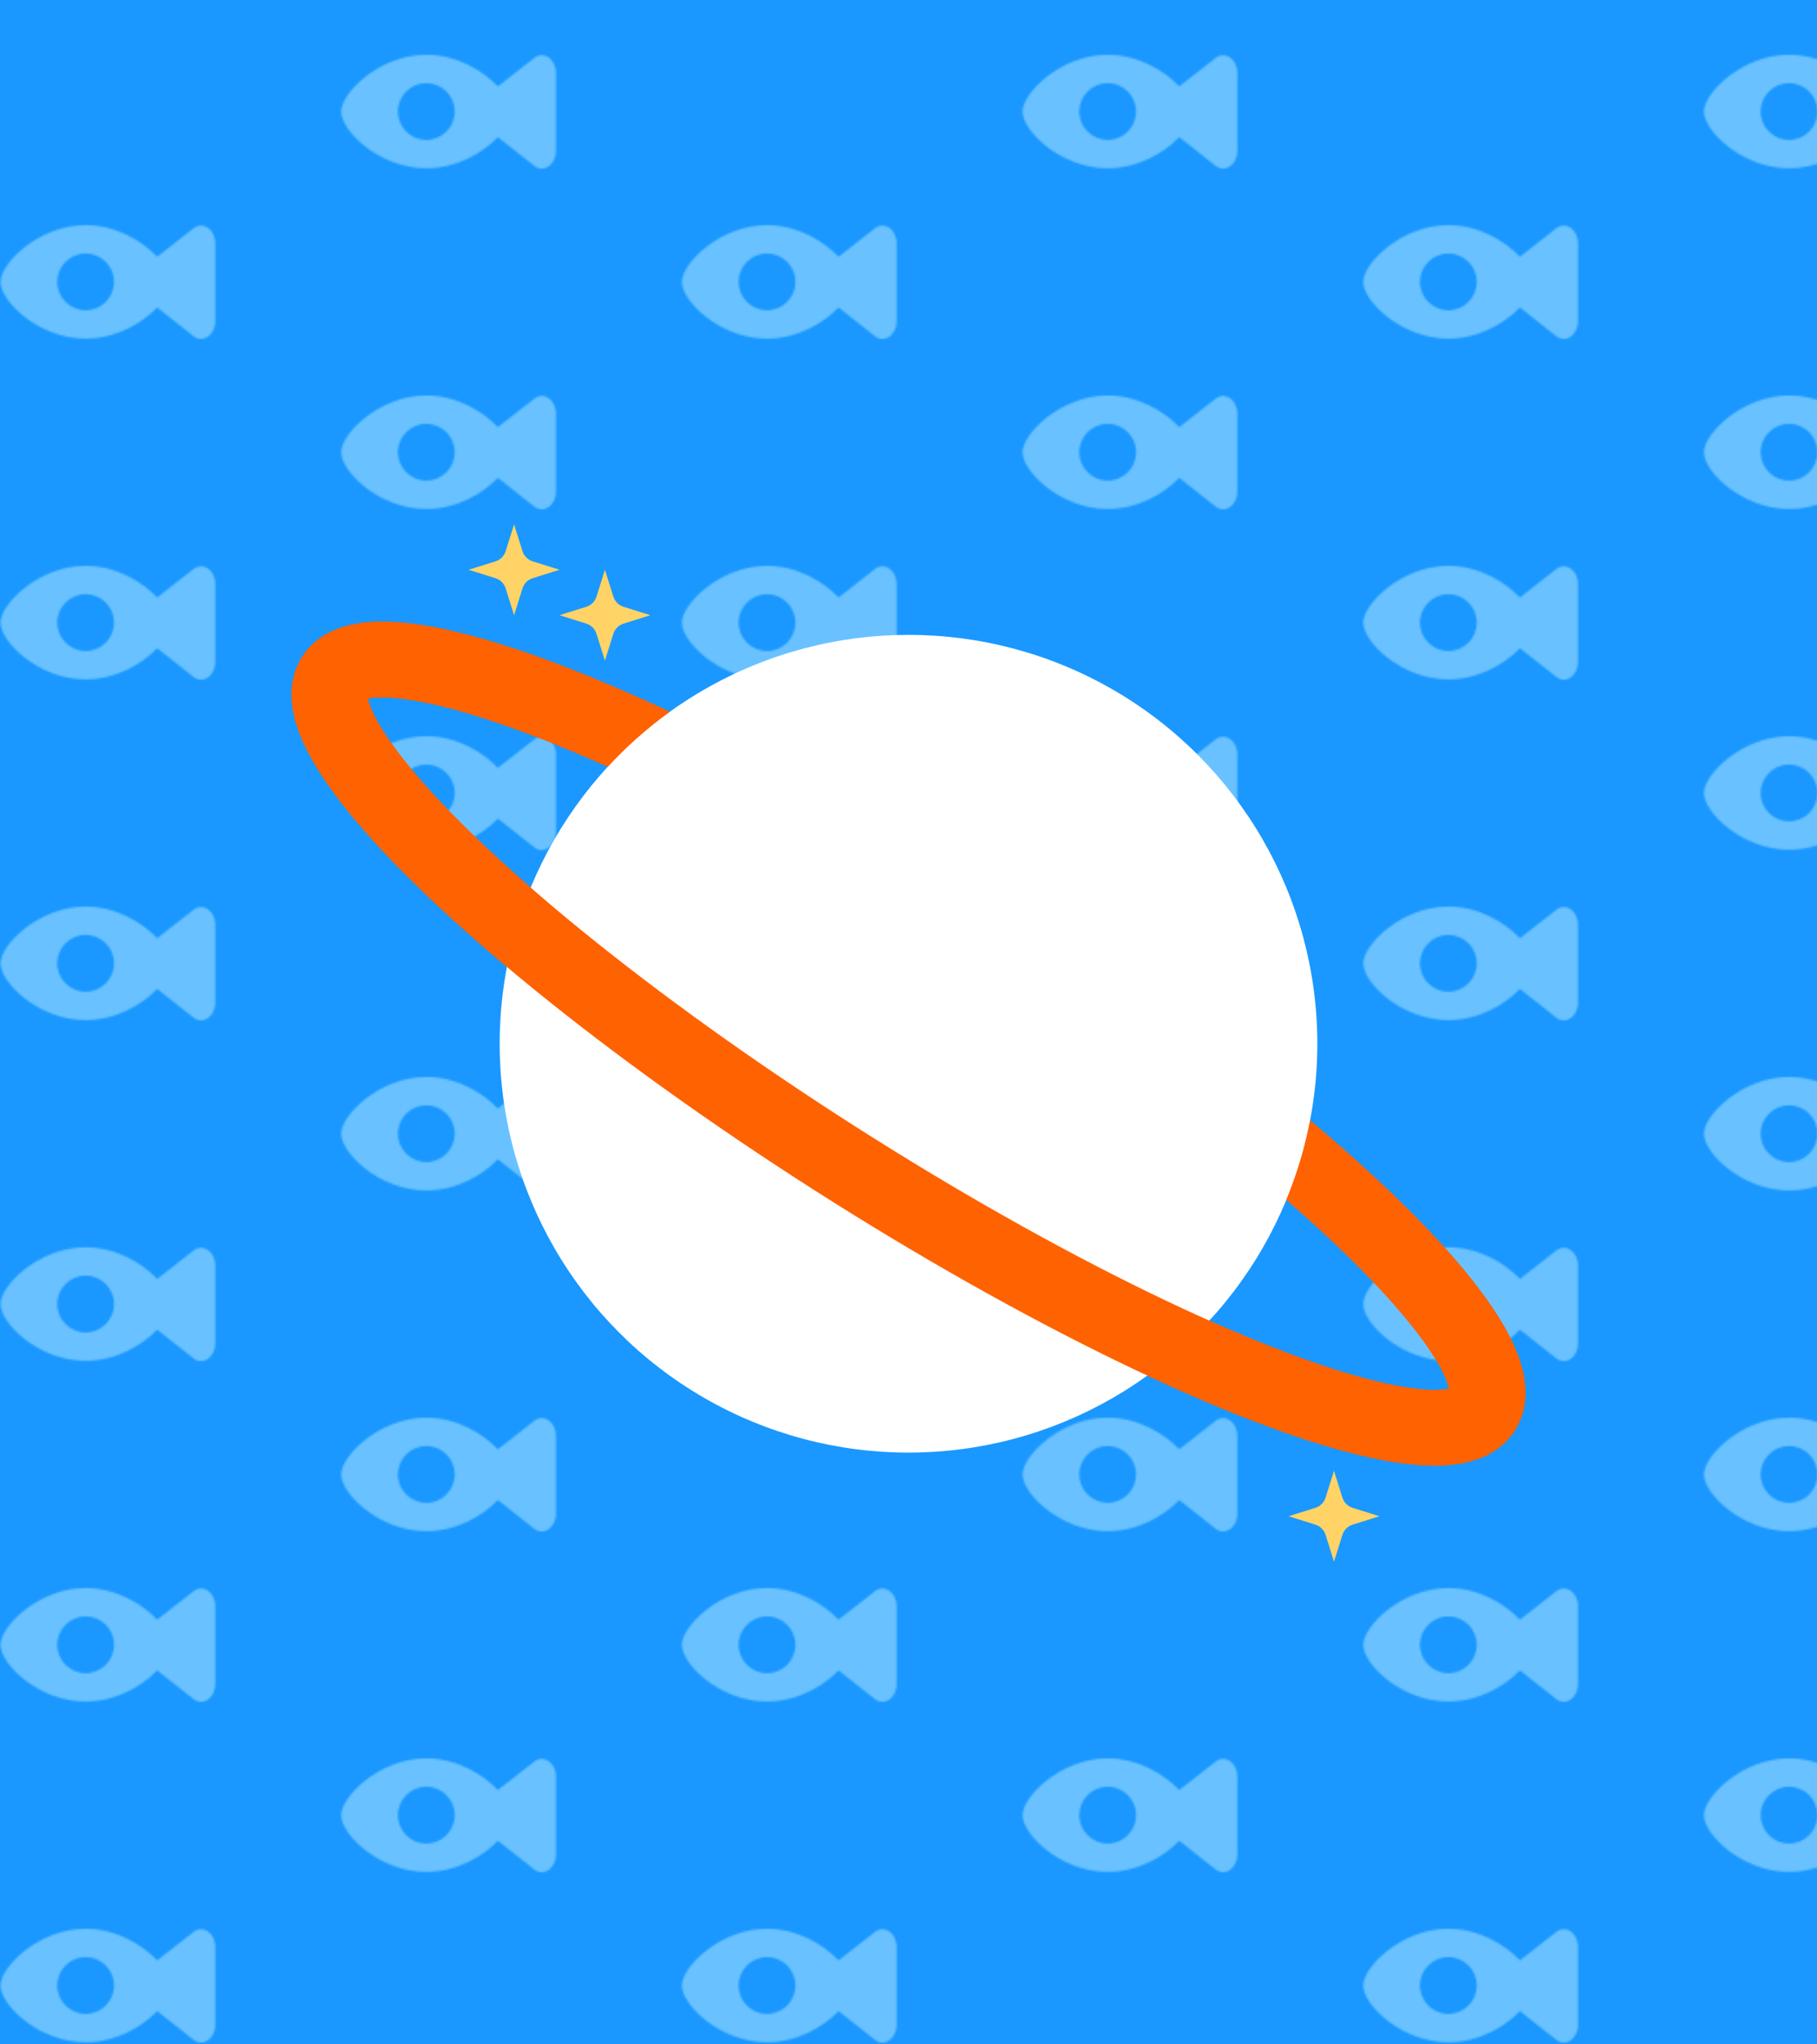
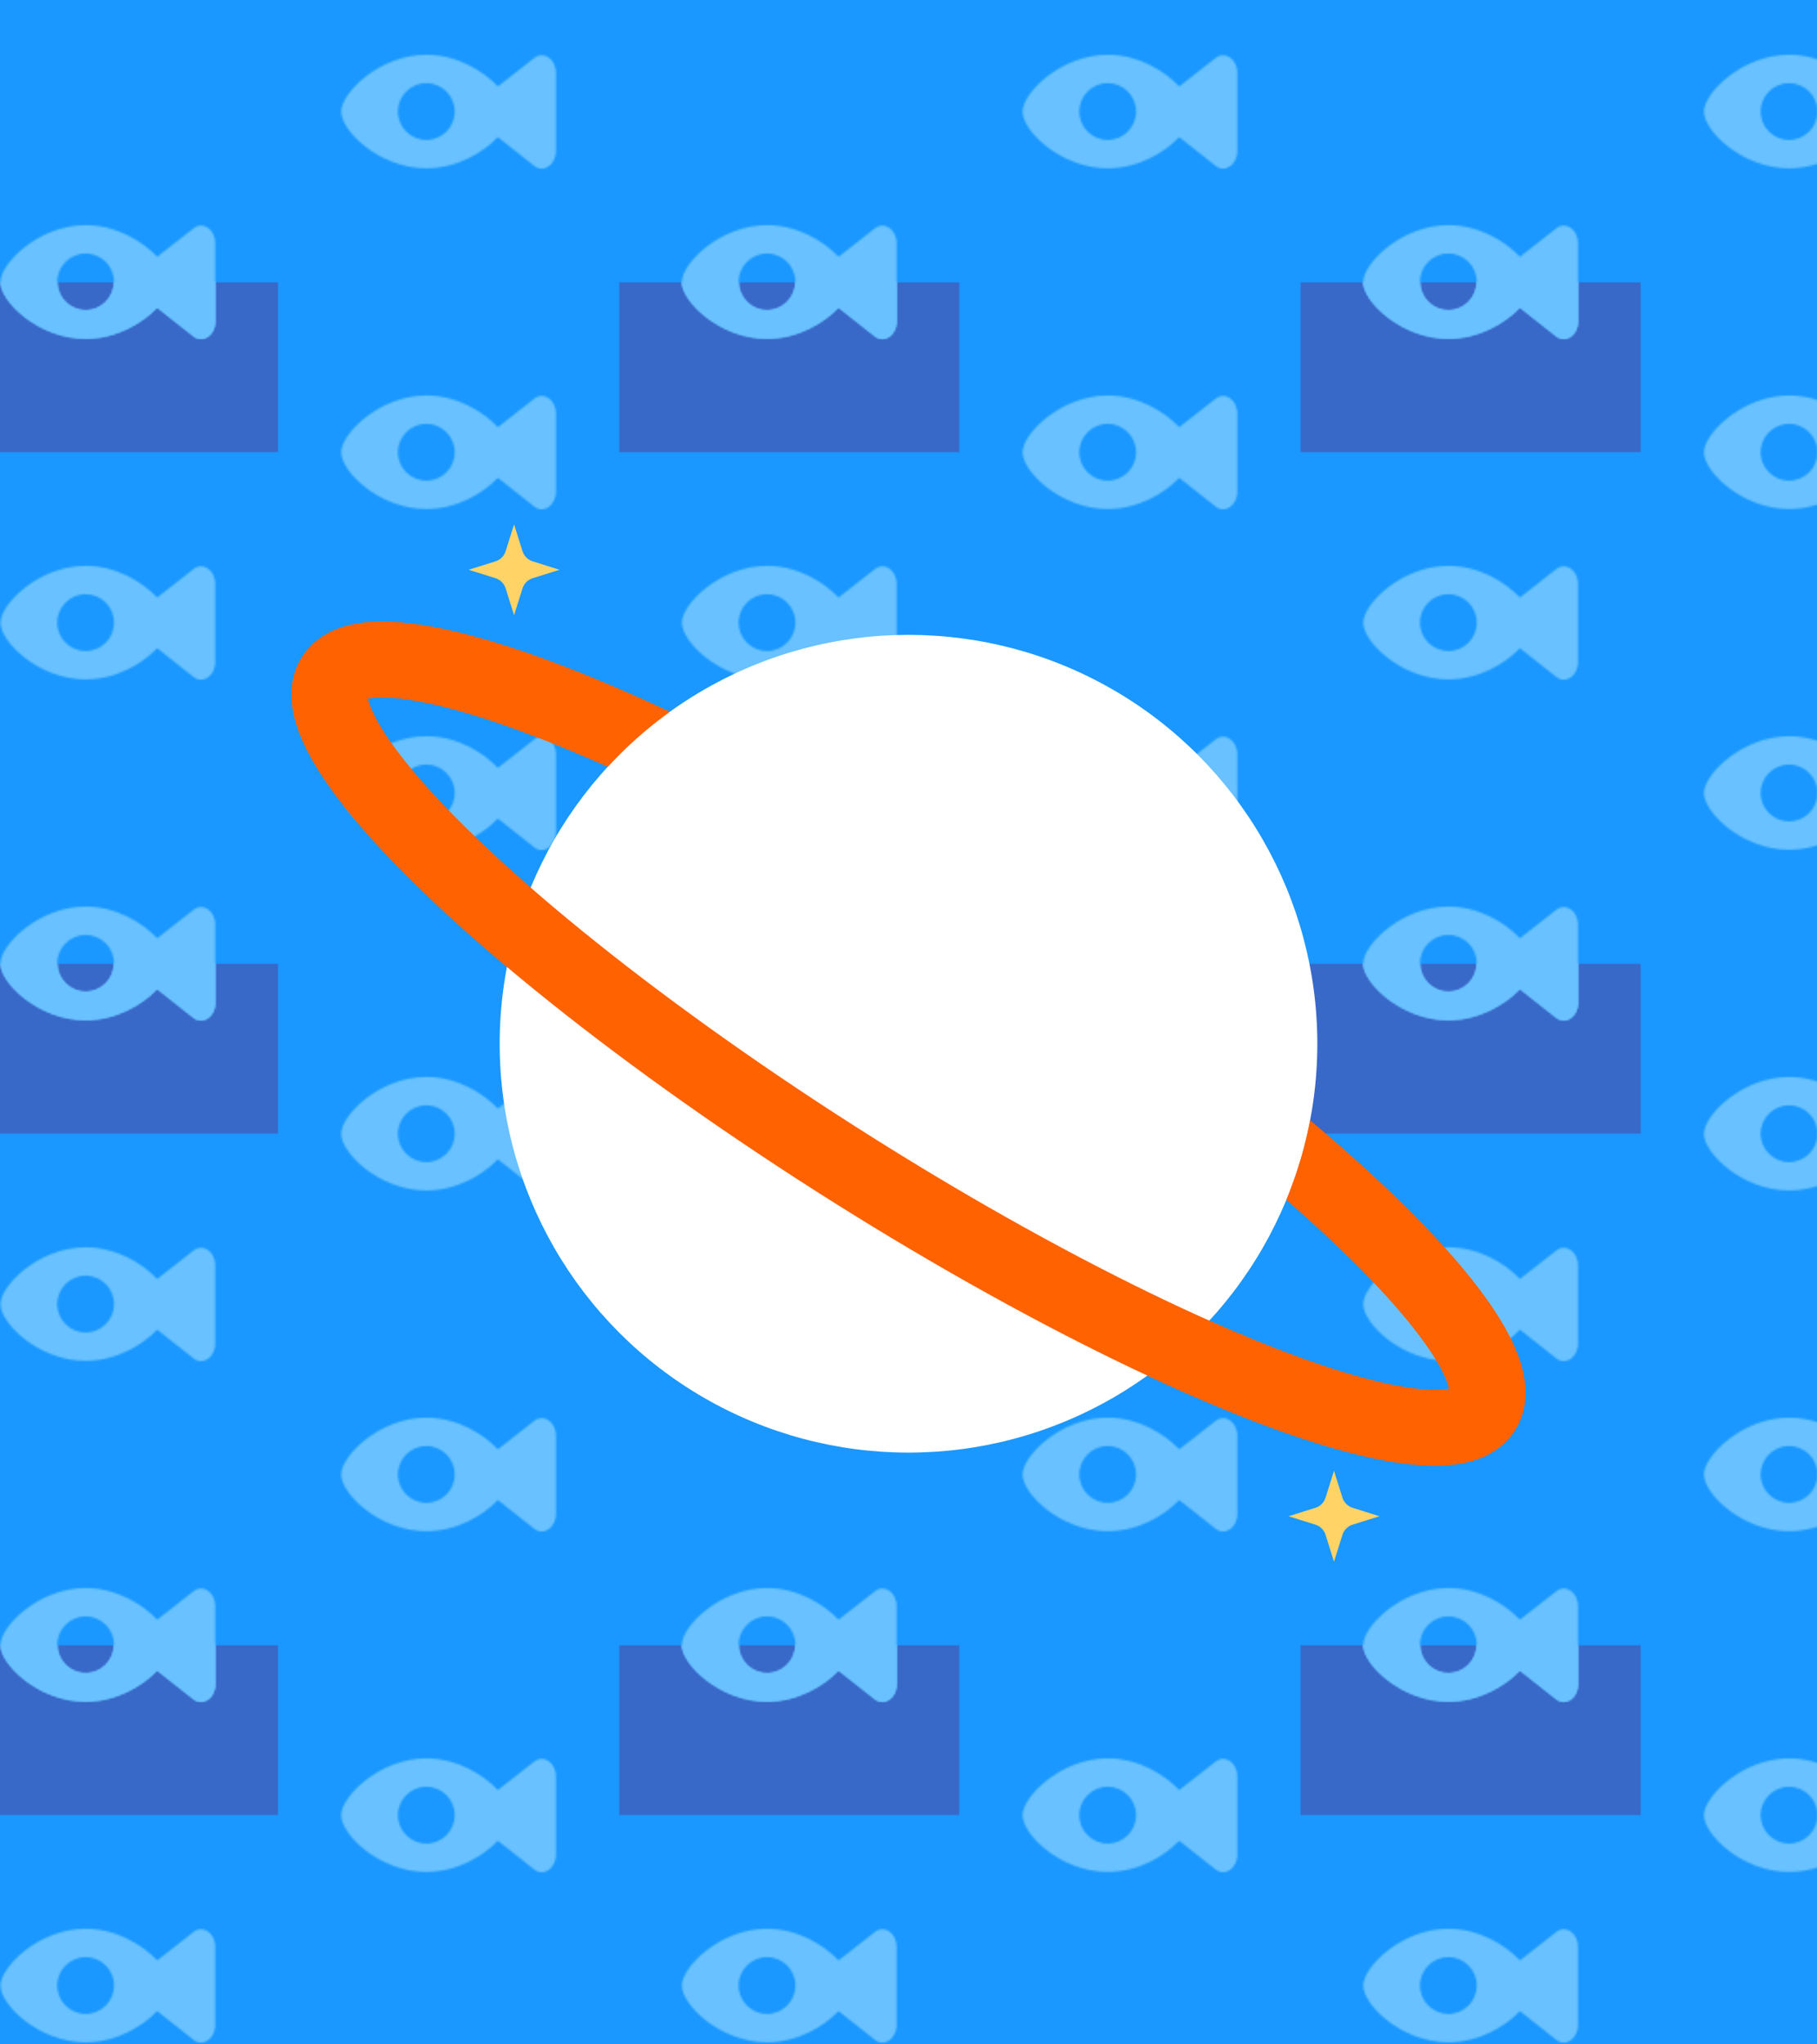
<svg xmlns="http://www.w3.org/2000/svg" id="uuid-4ae23891-7e54-4fe2-ab7e-c6e3c60af0f7" viewBox="0 0 960 1080">
  <defs>
    <pattern id="uuid-54751ac4-4e98-4422-bf88-7f18e30fa579" x="0" y="0" width="360" height="360" patternTransform="translate(-5163 -4171)" patternUnits="userSpaceOnUse" viewBox="0 0 360 360">
      <rect x="0" width="360" height="360" style="fill:none;" />
      <rect x="270" y="180" width="180" height="180" style="fill:#1a98ff;" />
      <path d="M303.25,269.92c0-9.75,20.15-30,45-30,15.85,0,29.78,8.23,37.8,16.73l19.23-15.04c5-3.91,11.47.59,11.47,7.96v41.11c0,7.39-6.51,11.88-11.5,7.93l-19.22-15.18c-8.02,8.47-21.94,16.48-37.78,16.48-24.85,0-45-19.75-45-30ZM333.25,269.92c0,8.28,6.72,15,15,15s15-6.72,15-15-6.72-15-15-15-15,6.72-15,15Z" style="fill:#69c2ff;" />
      <rect x="90" y="270" width="180" height="180" style="fill:#1a98ff;" />
      <path d="M123.25,359.92c0-9.75,20.15-30,45-30,15.85,0,29.78,8.23,37.8,16.73l19.23-15.04c5-3.91,11.47.59,11.47,7.96v41.11c0,7.39-6.51,11.88-11.5,7.93l-19.22-15.18c-8.02,8.47-21.94,16.48-37.78,16.48-24.85,0-45-19.75-45-30ZM153.25,359.92c0,8.28,6.72,15,15,15s15-6.72,15-15-6.72-15-15-15-15,6.72-15,15Z" style="fill:#69c2ff;" />
      <rect x="-90" y="180" width="180" height="180" style="fill:#1a98ff;" />
      <path d="M-56.75,269.92c0-9.75,20.15-30,45-30,15.85,0,29.78,8.23,37.8,16.73l19.23-15.04c5-3.91,11.47.59,11.47,7.96v41.11c0,7.39-6.51,11.88-11.5,7.93l-19.22-15.18c-8.02,8.47-21.94,16.48-37.78,16.48-24.85,0-45-19.75-45-30ZM-26.75,269.92c0,8.28,6.72,15,15,15s15-6.72,15-15-6.72-15-15-15-15,6.72-15,15Z" style="fill:#69c2ff;" />
      <rect x="270" y="0" width="180" height="180" style="fill:#1a98ff;" />
      <path d="M303.25,89.92c0-9.75,20.15-30,45-30,15.85,0,29.78,8.23,37.8,16.73l19.23-15.04c5-3.91,11.47.59,11.47,7.96v41.11c0,7.39-6.51,11.88-11.5,7.93l-19.22-15.18c-8.02,8.47-21.94,16.48-37.78,16.48-24.85,0-45-19.75-45-30ZM333.25,89.92c0,8.28,6.72,15,15,15s15-6.72,15-15-6.72-15-15-15-15,6.72-15,15Z" style="fill:#69c2ff;" />
      <rect x="90" y="90" width="180" height="180" style="fill:#1a98ff;" />
      <path d="M123.25,179.92c0-9.75,20.15-30,45-30,15.85,0,29.78,8.23,37.8,16.73l19.23-15.04c5-3.91,11.47.59,11.47,7.96v41.11c0,7.39-6.51,11.88-11.5,7.93l-19.22-15.18c-8.02,8.47-21.94,16.48-37.78,16.48-24.85,0-45-19.75-45-30ZM153.25,179.92c0,8.28,6.72,15,15,15s15-6.72,15-15-6.72-15-15-15-15,6.72-15,15Z" style="fill:#69c2ff;" />
      <rect x="-90" y="0" width="180" height="180" style="fill:#1a98ff;" />
      <path d="M-56.75,89.92c0-9.75,20.15-30,45-30,15.85,0,29.78,8.23,37.8,16.73l19.23-15.04c5-3.91,11.47.59,11.47,7.96v41.11c0,7.39-6.51,11.88-11.5,7.93l-19.22-15.18c-8.02,8.47-21.94,16.48-37.78,16.48-24.85,0-45-19.75-45-30ZM-26.75,89.92c0,8.28,6.72,15,15,15s15-6.72,15-15-6.72-15-15-15-15,6.72-15,15Z" style="fill:#69c2ff;" />
-       <rect x="90" y="-90" width="180" height="180" style="fill:#1a98ff;" />
      <path d="M123.25-.08c0-9.75,20.15-30,45-30,15.85,0,29.78,8.23,37.8,16.73l19.23-15.04c5-3.91,11.47.59,11.47,7.96V20.68c0,7.39-6.51,11.88-11.5,7.93l-19.22-15.18c-8.02,8.47-21.94,16.48-37.78,16.48-24.85,0-45-19.75-45-30ZM153.25-.08c0,8.28,6.72,15,15,15s15-6.72,15-15-6.72-15-15-15-15,6.72-15,15Z" style="fill:#69c2ff;" />
    </pattern>
    <clipPath id="uuid-ad885b59-da82-4ae3-9aba-2952cc3ba86b">
      <rect width="960" height="1080" style="fill:url(#uuid-54751ac4-4e98-4422-bf88-7f18e30fa579);" />
    </clipPath>
    <clipPath id="uuid-2cfd781c-3e28-44fe-a4c0-796714eef52b">
      <path d="M152.03,326.39v450.01h655.93v-450.01H152.03ZM679.24,634.84c-46.98-40.97-106.33-84.66-171.8-126.44-65.48-41.79-130.1-77.21-187.04-102.56,10.27-11.29,21.77-21.53,34.36-30.49,54.33,25.38,114.85,59.08,175.28,97.65,60.41,38.55,116.49,79.24,162.39,117.83-2.83,15.19-7.27,29.94-13.18,44.01Z" style="fill:none;" />
    </clipPath>
  </defs>
  <rect width="960" height="1080" style="fill:#3868c8;" />
  <rect width="960" height="1080" style="fill:url(#uuid-54751ac4-4e98-4422-bf88-7f18e30fa579);" />
  <g style="clip-path:url(#uuid-ad885b59-da82-4ae3-9aba-2952cc3ba86b);">
    <rect x="-73.85" y="-94" width="1002.52" height="1174" style="fill:url(#uuid-54751ac4-4e98-4422-bf88-7f18e30fa579); stroke:url(#uuid-54751ac4-4e98-4422-bf88-7f18e30fa579); stroke-miterlimit:10;" />
  </g>
  <ellipse cx="480" cy="551.39" rx="72" ry="360" transform="translate(-243.03 659.4) rotate(-57.46)" style="fill:none; stroke:#ff6200; stroke-linecap:round; stroke-linejoin:round; stroke-width:40px;" />
  <circle cx="480" cy="551.39" r="216" style="fill:#fff;" />
  <g style="clip-path:url(#uuid-2cfd781c-3e28-44fe-a4c0-796714eef52b);">
    <ellipse cx="480" cy="551.39" rx="72" ry="360" transform="translate(-243.03 659.4) rotate(-57.46)" style="fill:none; stroke:#ff6200; stroke-linecap:round; stroke-linejoin:round; stroke-width:40px;" />
  </g>
-   <path d="M319.61,301l4.46,14.19c.8,2.55,2.8,4.55,5.35,5.35l14.19,4.46-14.19,4.46c-2.55.8-4.55,2.8-5.35,5.35l-4.46,14.19-4.46-14.19c-.8-2.55-2.8-4.55-5.35-5.35l-14.19-4.46,14.19-4.46c2.55-.8,4.55-2.8,5.35-5.35l4.46-14.19Z" style="fill:#ffd366;" />
  <path d="M271.61,277l4.46,14.19c.8,2.55,2.8,4.55,5.35,5.35l14.19,4.46-14.19,4.46c-2.55.8-4.55,2.8-5.35,5.35l-4.46,14.19-4.46-14.19c-.8-2.55-2.8-4.55-5.35-5.35l-14.19-4.46,14.19-4.46c2.55-.8,4.55-2.8,5.35-5.35l4.46-14.19Z" style="fill:#ffd366;" />
  <path d="M704.81,777l4.46,14.19c.8,2.55,2.8,4.55,5.35,5.35l14.19,4.46-14.19,4.46c-2.55.8-4.55,2.8-5.35,5.35l-4.46,14.19-4.46-14.19c-.8-2.55-2.8-4.55-5.35-5.35l-14.19-4.46,14.19-4.46c2.55-.8,4.55-2.8,5.35-5.35l4.46-14.19Z" style="fill:#ffd366;" />
</svg>